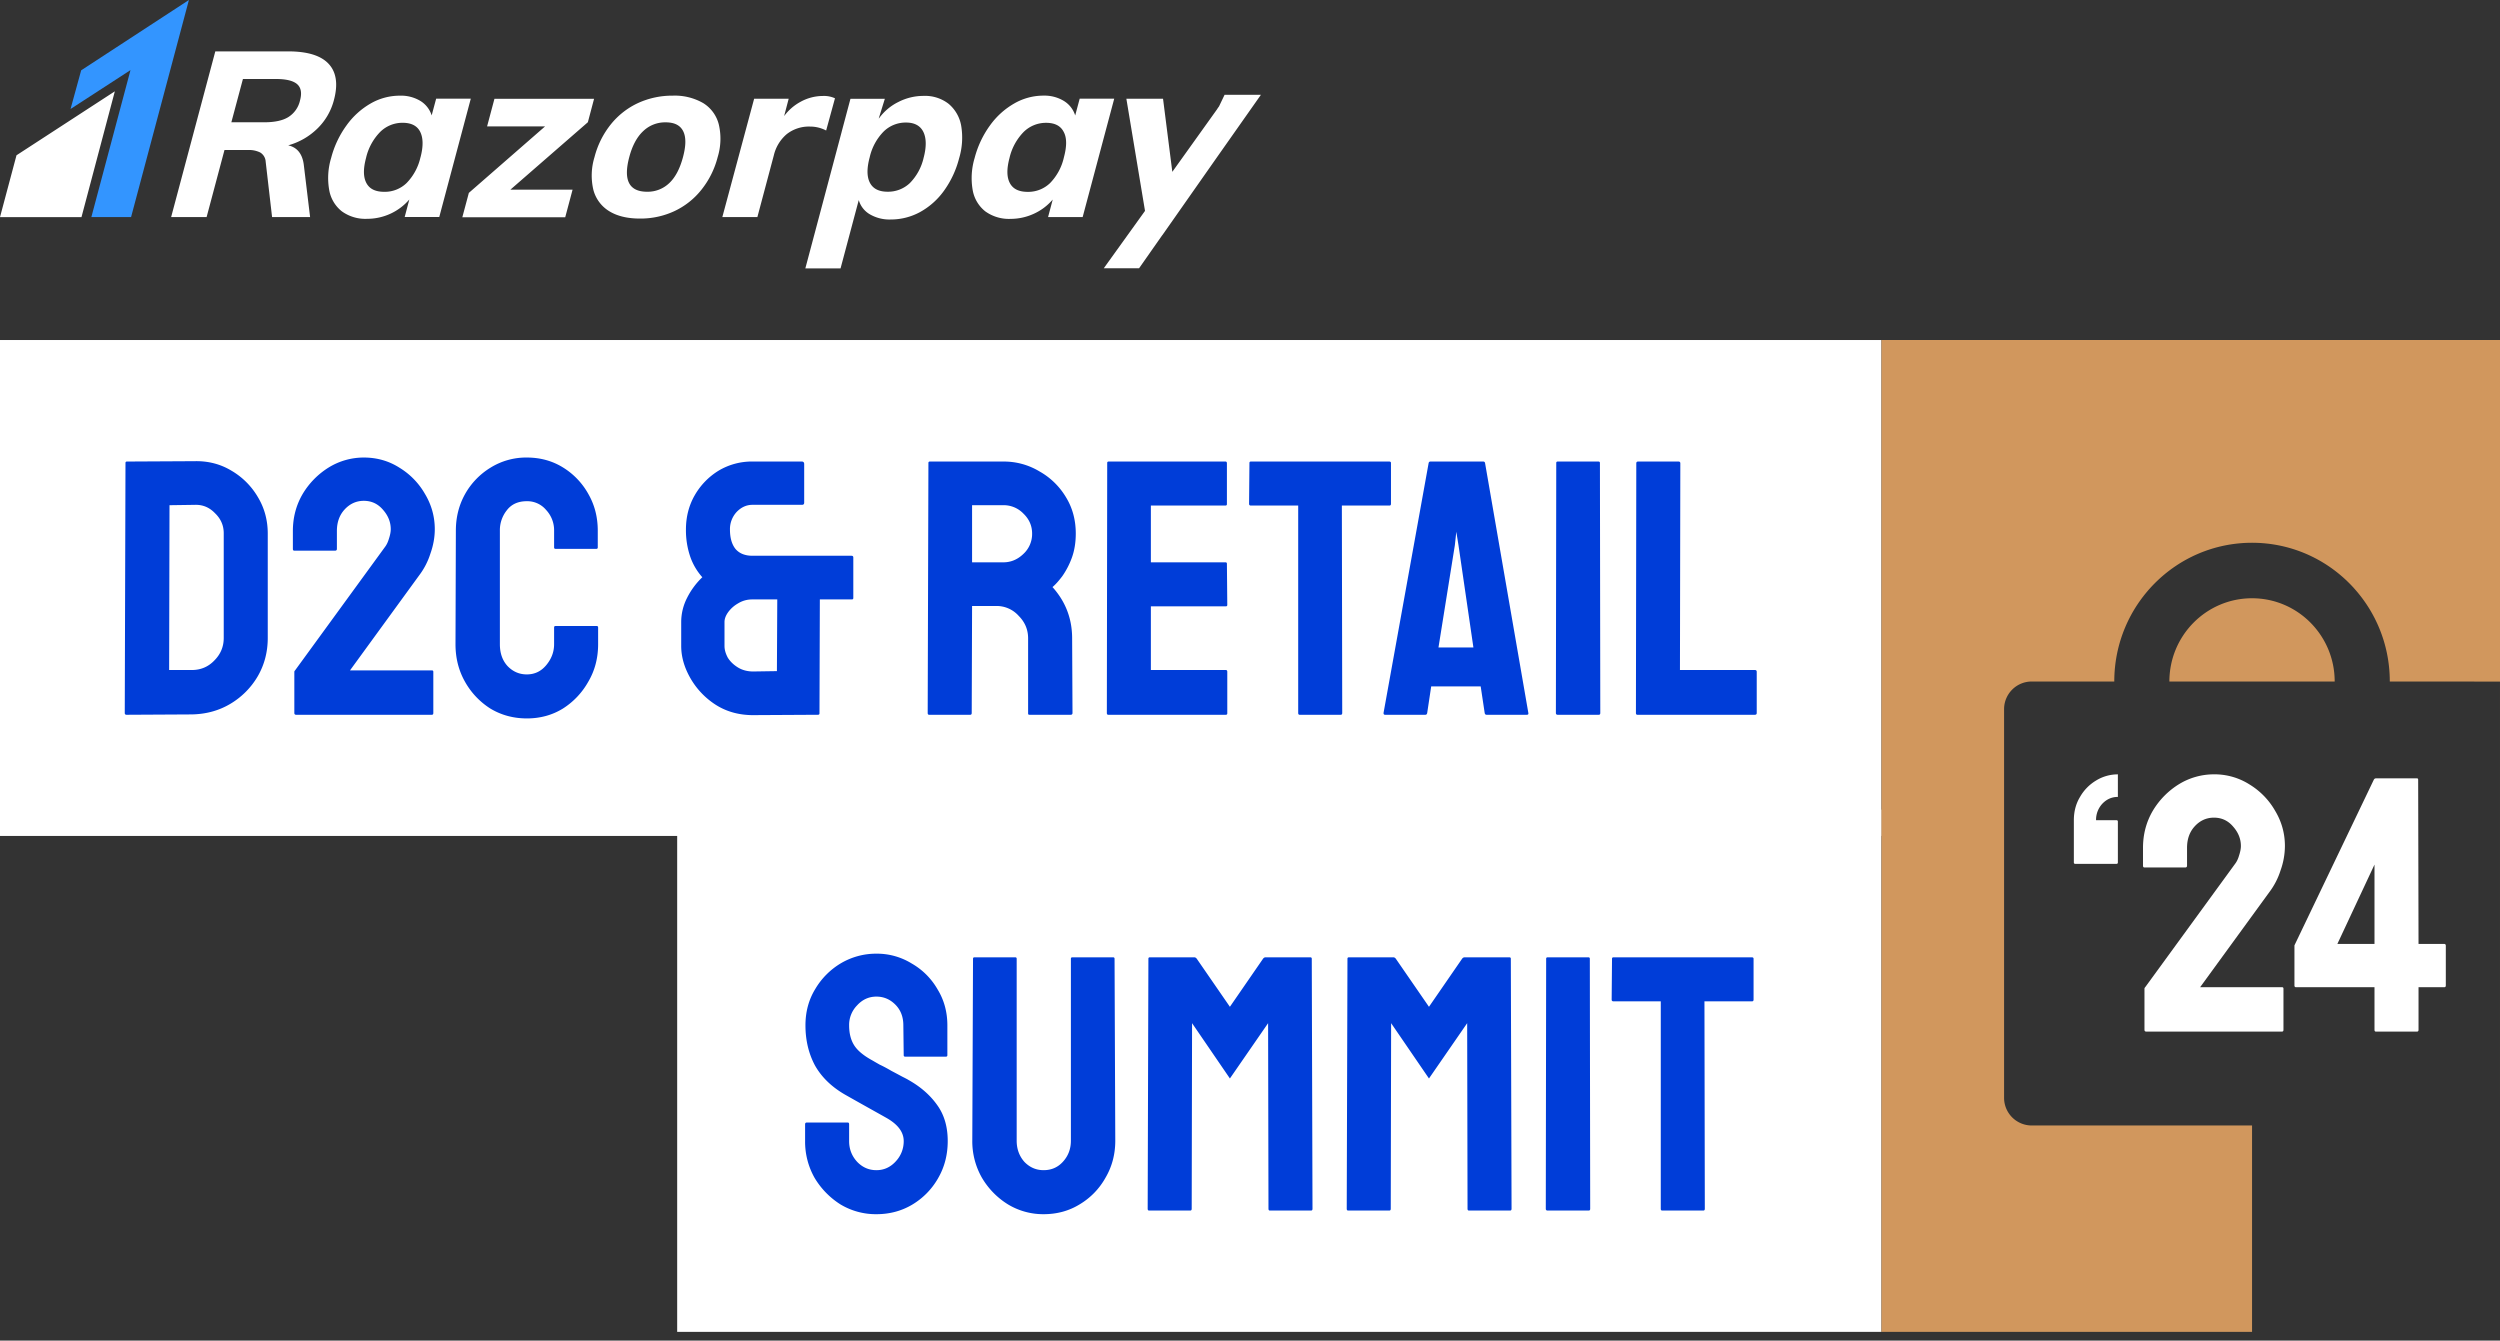
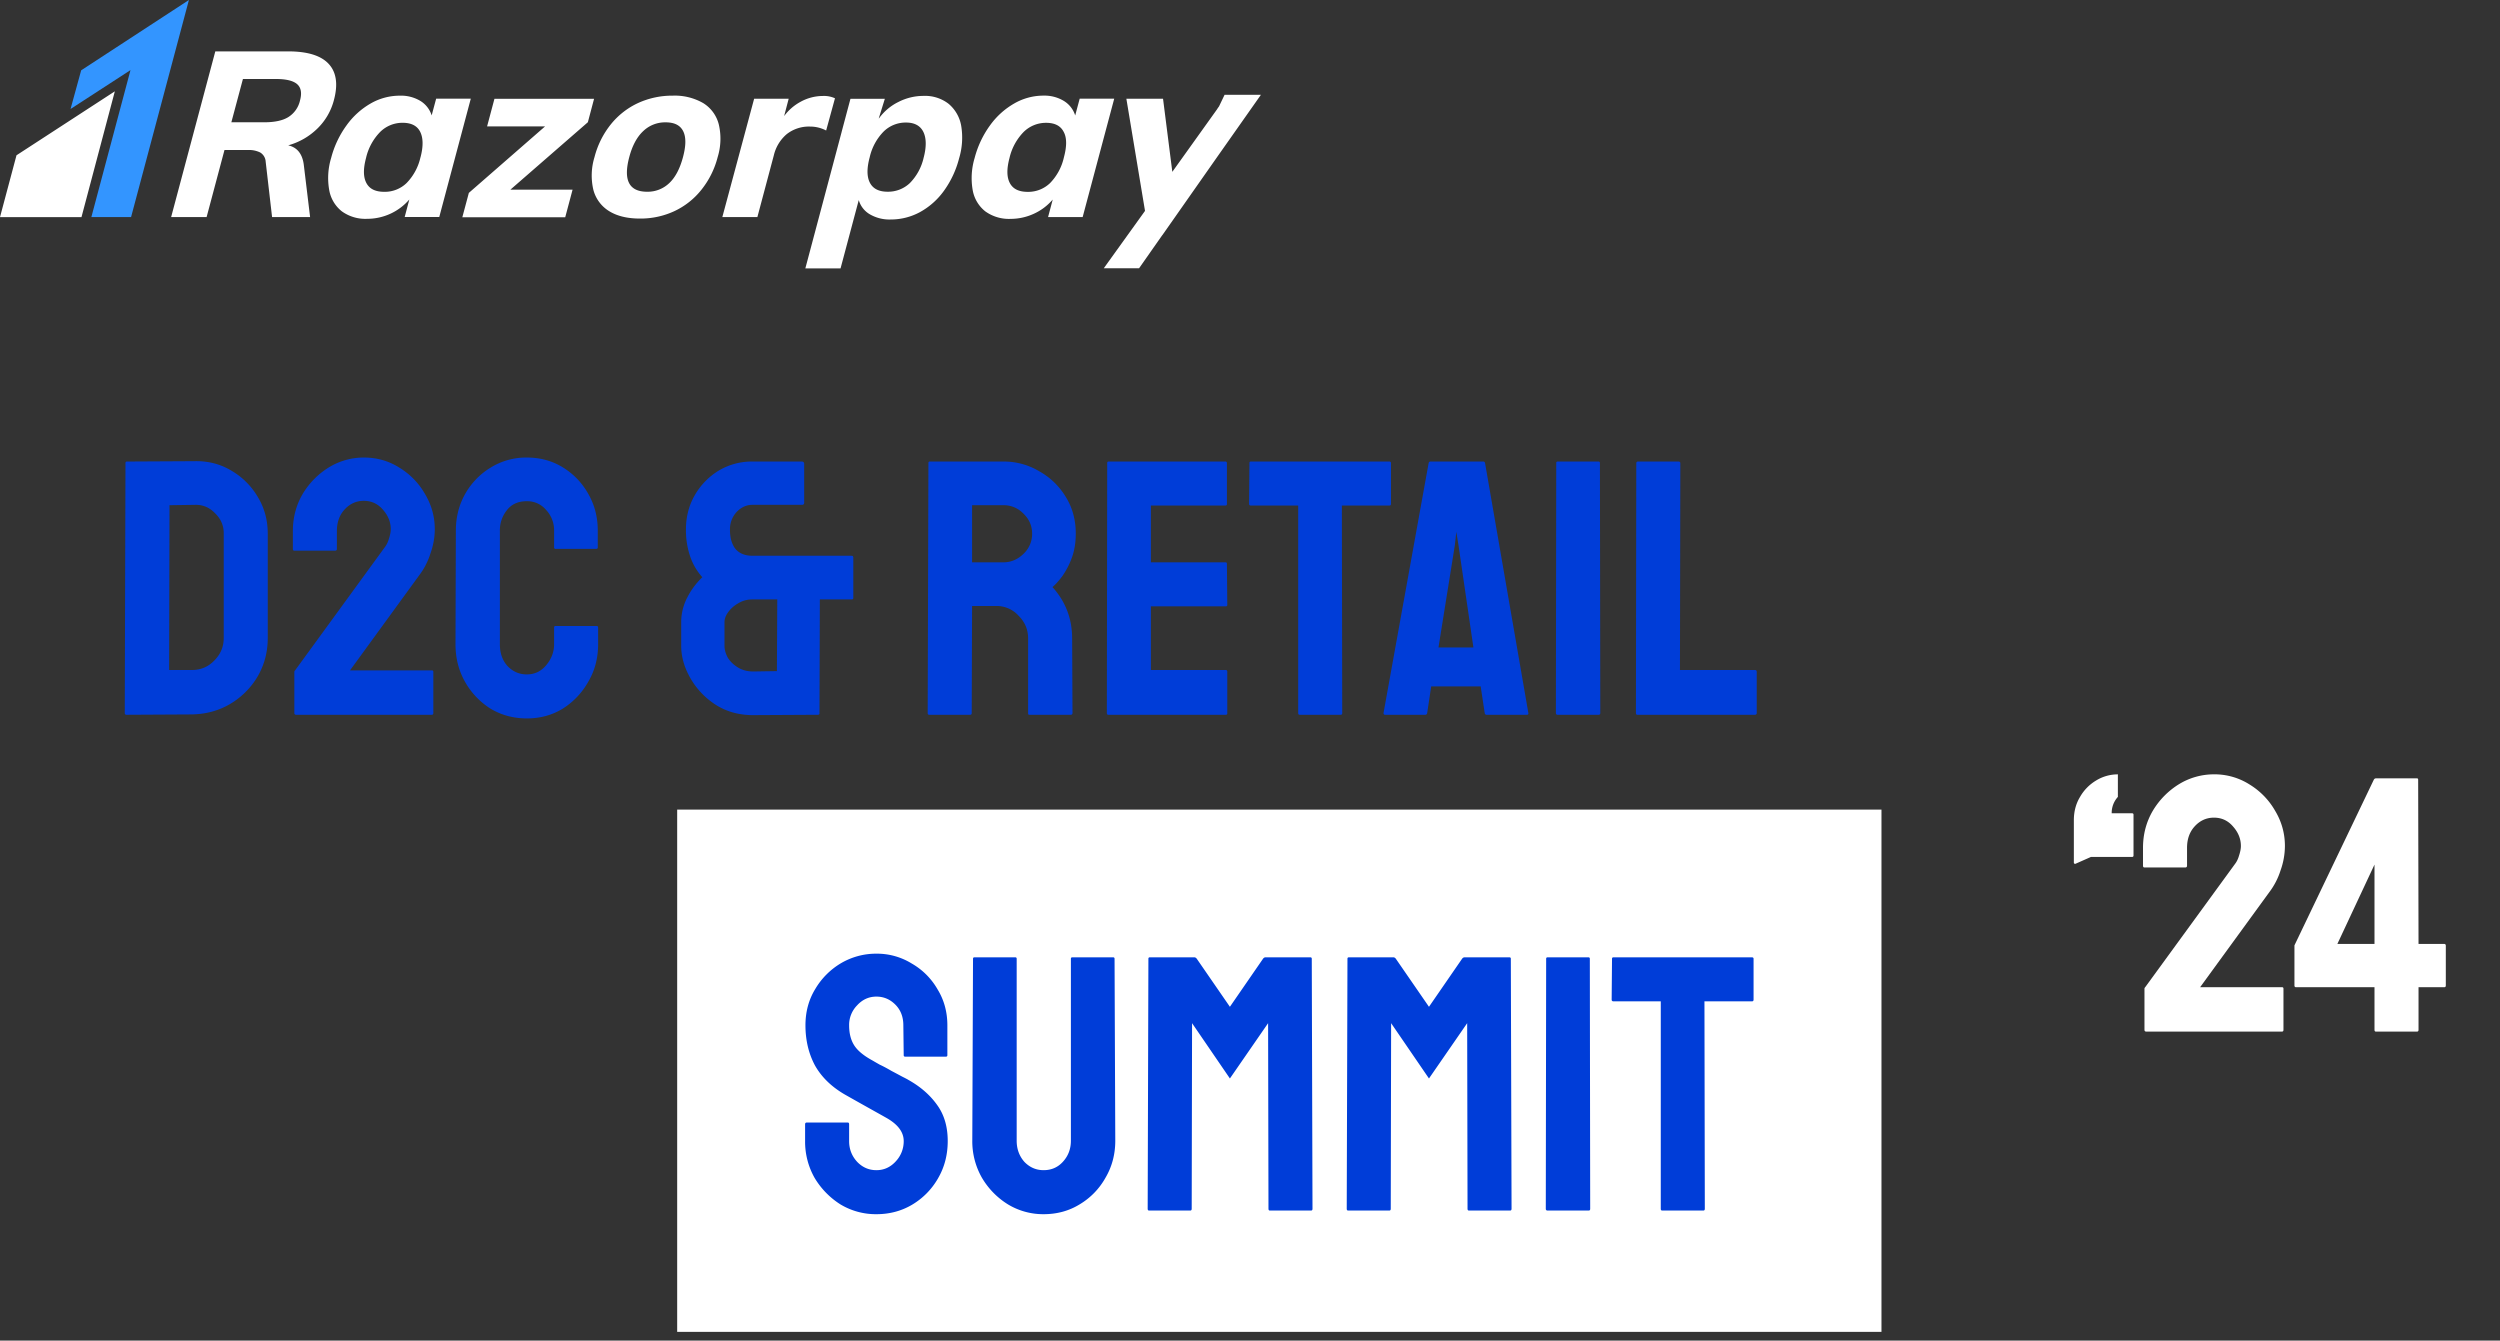
<svg xmlns="http://www.w3.org/2000/svg" width="207" height="111" fill="none">
  <rect width="100%" height="100%" fill="#333333" stroke="none" />
  <path fill="#fff" d="M56.07 67.033h99.716v43.244H56.07zM1.366 12.857 0 17.977h6.747L9.508 7.562l-8.142 5.295zM27.65 8.28c.347-1.3.204-2.295-.43-2.984-.634-.69-1.743-1.037-3.326-1.042h-6.067l-3.657 13.72h2.937l1.48-5.553h1.939c.355-.018.708.054 1.027.21a.949.949 0 0 1 .445.757l.53 4.586h3.148l-.514-4.26c-.102-.95-.54-1.51-1.299-1.68a5.579 5.579 0 0 0 2.435-1.407 5.063 5.063 0 0 0 1.352-2.346zm-2.812.05a2.177 2.177 0 0 1-.958 1.36c-.463.292-1.14.435-1.998.435h-2.726l.958-3.584h2.729c.856 0 1.444.145 1.768.435.324.289.394.747.227 1.353zm11.276-.163-.372 1.389a2.165 2.165 0 0 0-.926-1.194 3.1 3.1 0 0 0-1.71-.44 4.83 4.83 0 0 0-2.403.639 6.35 6.35 0 0 0-2.016 1.828 7.99 7.99 0 0 0-1.267 2.686 5.706 5.706 0 0 0-.162 2.657c.12.7.494 1.33 1.051 1.77a3.32 3.32 0 0 0 2.083.616 4.606 4.606 0 0 0 3.5-1.6l-.384 1.45h2.863l2.611-9.8h-2.868zm-1.3 4.86a4.436 4.436 0 0 1-1.14 2.12 2.583 2.583 0 0 1-1.851.735c-.73 0-1.22-.231-1.484-.724s-.27-1.18-.03-2.083a4.516 4.516 0 0 1 1.157-2.138 2.616 2.616 0 0 1 1.873-.77c.713 0 1.199.247 1.449.74s.275 1.19.03 2.117l-.005.003zM49.188 8.18H40.94l-.609 2.286h4.8l-6.311 5.505-.54 2.02h8.52l.609-2.286h-5.15l6.416-5.584.514-1.941zm9.036.356a4.702 4.702 0 0 0-2.52-.616 6.779 6.779 0 0 0-2.882.616 6.29 6.29 0 0 0-2.257 1.775 7.192 7.192 0 0 0-1.34 2.698 5.186 5.186 0 0 0-.097 2.698c.189.74.66 1.378 1.312 1.777.663.41 1.512.613 2.546.613.983.01 1.957-.2 2.85-.613a6.224 6.224 0 0 0 2.245-1.777 7.174 7.174 0 0 0 1.342-2.698c.27-.875.303-1.806.095-2.698a2.904 2.904 0 0 0-1.294-1.775zm-1.671 4.468c-.257.963-.634 1.685-1.144 2.162a2.576 2.576 0 0 1-1.826.71c-1.496 0-1.99-.957-1.479-2.872.252-.95.638-1.667 1.157-2.15a2.613 2.613 0 0 1 1.852-.724c.713 0 1.2.232 1.45.725.25.492.242 1.198-.01 2.15zM89.398 8.17l-.372 1.39a2.166 2.166 0 0 0-.926-1.195 3.093 3.093 0 0 0-1.71-.447 4.84 4.84 0 0 0-2.405.646 6.357 6.357 0 0 0-2.019 1.828A8.032 8.032 0 0 0 80.7 13.08c-.26.86-.316 1.77-.162 2.656.12.7.494 1.33 1.051 1.77a3.348 3.348 0 0 0 2.109.616 4.585 4.585 0 0 0 1.881-.412 4.518 4.518 0 0 0 1.586-1.187l-.384 1.449h2.863l2.613-9.8h-2.859zm-1.307 4.86a4.434 4.434 0 0 1-1.137 2.12 2.596 2.596 0 0 1-1.851.736c-.732 0-1.223-.232-1.486-.725-.264-.492-.269-1.18-.03-2.082a4.536 4.536 0 0 1 1.157-2.138 2.624 2.624 0 0 1 1.875-.771c.713 0 1.195.247 1.448.74.269.48.276 1.19.024 2.118v.002zm-19.686-2.224.731-2.668a2.178 2.178 0 0 0-.983-.192c-.662 0-1.312.171-1.889.495a4.112 4.112 0 0 0-1.338 1.171l.377-1.437h-2.86l-2.634 9.8h2.902l1.363-5.116a3.289 3.289 0 0 1 1.067-1.752 2.968 2.968 0 0 1 1.926-.627 2.86 2.86 0 0 1 1.338.326zM78.537 8.59a3.18 3.18 0 0 0-2.07-.65c-.724 0-1.438.173-2.082.504a4.34 4.34 0 0 0-1.62 1.377l.011-.067.488-1.572h-2.847l-.726 2.724c0 .03-.017.063-.023.093l-2.986 11.223h2.916l1.507-5.656c.144.5.476.923.926 1.183a3.22 3.22 0 0 0 1.72.425 5.05 5.05 0 0 0 2.42-.61 6.019 6.019 0 0 0 1.998-1.78 7.973 7.973 0 0 0 1.243-2.668 5.949 5.949 0 0 0 .176-2.696 3.057 3.057 0 0 0-1.051-1.83zm-2.062 4.48a4.364 4.364 0 0 1-1.132 2.082 2.606 2.606 0 0 1-1.852.722c-.717 0-1.203-.247-1.46-.736-.257-.488-.271-1.191-.019-2.12a4.435 4.435 0 0 1 1.157-2.13 2.604 2.604 0 0 1 1.852-.741c.695 0 1.178.26 1.43.77.253.512.269 1.236.024 2.153zm27.93-5.223h-3.009l-.463.967a4.644 4.644 0 0 0-.113.157l-.049.08-3.703 5.178-.769-6.056h-3.036l1.544 9.289-3.414 4.75h2.923l.845-1.205c.025-.037.05-.067.074-.107l.988-1.409.032-.037 4.414-6.296 3.736-5.311z" />
  <path fill="#3395FF" d="m6.721 5.822-.88 3.203 4.963-3.22-3.24 12.17h3.289L15.642 0l-8.92 5.822z" />
-   <path fill="#fff" d="M0 28.154h155.786v41.062H0z" />
  <path fill="#003DD8" d="M43.62 59.485c-1.105 0-2.11-.271-3.013-.813a6.238 6.238 0 0 1-2.109-2.23c-.522-.924-.783-1.958-.783-3.103l.03-9.4c0-1.104.251-2.108.753-3.012a5.992 5.992 0 0 1 2.11-2.2 5.588 5.588 0 0 1 3.012-.843c1.105 0 2.099.271 2.982.813a5.993 5.993 0 0 1 2.11 2.2c.521.904.783 1.918.783 3.043v1.385c0 .08-.04.12-.12.12H46c-.08 0-.12-.04-.12-.12V43.94a2.46 2.46 0 0 0-.663-1.717 2.03 2.03 0 0 0-1.597-.723c-.723 0-1.276.251-1.657.753a2.639 2.639 0 0 0-.573 1.688v9.4c0 .742.211 1.345.633 1.807.442.462.974.693 1.597.693.643 0 1.175-.251 1.597-.753.441-.523.662-1.105.662-1.748v-1.386c0-.08.04-.12.12-.12h3.405c.08 0 .12.04.12.12v1.386c0 1.145-.27 2.18-.813 3.103a6.239 6.239 0 0 1-2.109 2.23c-.883.542-1.877.813-2.982.813zm-19.099-.301c-.1 0-.15-.05-.15-.15v-3.405c0-.04.02-.08.06-.12l7.441-10.214c.14-.18.251-.412.332-.693.1-.301.15-.562.15-.783 0-.583-.21-1.115-.632-1.597-.422-.502-.955-.753-1.597-.753-.623 0-1.155.241-1.597.723-.422.462-.633 1.055-.633 1.778v1.476c0 .1-.05.15-.15.15H24.37c-.08 0-.12-.05-.12-.15V43.97c0-1.125.271-2.15.813-3.073a6.496 6.496 0 0 1 2.17-2.2 5.53 5.53 0 0 1 2.892-.813c1.084 0 2.069.281 2.952.843a6.064 6.064 0 0 1 2.11 2.17c.541.904.813 1.878.813 2.922 0 .663-.12 1.336-.362 2.018a5.93 5.93 0 0 1-.934 1.808l-5.724 7.863h6.779c.08 0 .12.04.12.12v3.405c0 .1-.04.15-.12.15H24.52zm-14.041 0c-.1 0-.15-.05-.15-.15l.06-20.698c0-.08.04-.12.12-.12l5.635-.03c1.104-.02 2.108.24 3.012.783a6.075 6.075 0 0 1 2.2 2.199c.542.904.813 1.908.813 3.013v8.646c0 1.165-.281 2.23-.844 3.194a6.408 6.408 0 0 1-2.259 2.26c-.944.562-2.009.853-3.194.873l-5.392.03zm3.526-3.706h1.867c.744 0 1.366-.26 1.868-.783.523-.522.784-1.145.784-1.868v-8.676c0-.643-.241-1.196-.723-1.658-.462-.482-1.015-.712-1.657-.692l-2.11.03-.03 13.647zm48.364 3.736c-1.185 0-2.23-.291-3.134-.874a6.392 6.392 0 0 1-2.078-2.2c-.503-.883-.754-1.767-.754-2.65V51.5a4.4 4.4 0 0 1 .482-1.988 6.235 6.235 0 0 1 1.266-1.717 5.004 5.004 0 0 1-.995-1.687 6.78 6.78 0 0 1-.361-2.26c0-1.044.241-1.988.723-2.832a5.722 5.722 0 0 1 1.988-2.049 5.375 5.375 0 0 1 2.802-.753h4.067c.141 0 .211.07.211.211v3.194c0 .12-.06.18-.18.18h-4.098c-.502 0-.944.201-1.325.603a2.087 2.087 0 0 0-.543 1.446c0 .683.151 1.215.452 1.597.322.381.794.572 1.416.572h8.195c.1 0 .15.05.15.15v3.345c0 .08-.04.12-.12.12h-2.651l-.03 9.43c0 .08-.04.12-.12.12l-5.364.03zm0-3.615 1.958-.03.03-5.936h-2.079c-.422 0-.813.11-1.175.332a2.6 2.6 0 0 0-.813.723c-.201.281-.302.552-.302.813v1.989c0 .301.09.622.272.964.2.321.482.592.843.813.362.221.784.332 1.266.332zm73.206 3.585c-.081 0-.121-.05-.121-.151l.03-20.667c0-.1.05-.15.151-.15h3.344c.1 0 .151.05.151.15l-.031 17.112h6.207c.1 0 .15.05.15.15v3.405c0 .1-.05.15-.15.15h-9.731zm-6.597 0c-.101 0-.151-.05-.151-.151l.03-20.697c0-.08.04-.12.121-.12h3.374c.08 0 .121.04.121.12l.03 20.697c0 .1-.041.15-.121.15h-3.404zm-14.422-.151 3.735-20.697c.021-.08.071-.12.151-.12h4.369c.08 0 .13.04.15.12l3.585 20.697c.02.1-.02.15-.12.15h-3.344c-.081 0-.131-.05-.151-.15l-.331-2.2h-4.098l-.331 2.2c-.02.1-.07.15-.151.15h-3.344c-.08 0-.12-.05-.12-.15zm4.549-5.423h2.892l-1.235-8.466-.181-1.114-.12 1.114-1.356 8.466zm-11.494 5.574c-.081 0-.121-.05-.121-.151V41.861h-3.917c-.1 0-.15-.05-.15-.151l.03-3.374c0-.08.04-.12.12-.12h11.449c.1 0 .15.04.15.12v3.374c0 .1-.04.15-.12.15h-3.947l.03 17.173c0 .1-.04.15-.12.15h-3.404zm-15.845 0c-.08 0-.12-.05-.12-.151l.03-20.697c0-.08.04-.12.12-.12h9.671c.08 0 .12.05.12.15v3.374c0 .08-.04.12-.12.12h-6.176v4.7h6.176c.08 0 .12.04.12.12l.031 3.405c0 .08-.041.12-.121.12h-6.206v5.273h6.206c.08 0 .121.05.121.15v3.435c0 .08-.041.12-.121.12h-9.731zm-14.834 0c-.08 0-.12-.05-.12-.15l.06-20.698c0-.08.04-.12.12-.12h6.086a5.69 5.69 0 0 1 2.983.813 5.916 5.916 0 0 1 2.199 2.139c.542.883.813 1.888.813 3.012 0 .743-.11 1.416-.331 2.019a6.619 6.619 0 0 1-.783 1.506c-.302.402-.573.703-.814.904 1.085 1.205 1.627 2.621 1.627 4.248l.03 6.176c0 .1-.05.15-.15.15h-3.405c-.08 0-.12-.03-.12-.09v-6.236c0-.723-.261-1.346-.784-1.868a2.443 2.443 0 0 0-1.868-.813h-1.988l-.03 8.857c0 .1-.04.15-.12.15h-3.405zm3.555-12.623h2.591c.623 0 1.175-.231 1.657-.694a2.249 2.249 0 0 0 .723-1.687c0-.642-.241-1.195-.723-1.657a2.261 2.261 0 0 0-1.657-.693h-2.591v4.73zm57.145 53.673c-.08 0-.121-.05-.121-.151V82.911h-3.916c-.1 0-.151-.05-.151-.15l.03-3.375c0-.08.041-.12.121-.12h11.448c.101 0 .151.04.151.12v3.374c0 .1-.04.15-.121.15h-3.946l.03 17.173c0 .101-.04.151-.121.151h-3.404zm-9.49 0c-.101 0-.151-.05-.151-.151l.03-20.697c0-.08.04-.12.121-.12h3.374c.08 0 .121.04.121.12l.03 20.697c0 .101-.04.151-.121.151h-3.404zm-16.513 0c-.08 0-.12-.05-.12-.151l.06-20.697c0-.08.04-.12.121-.12h3.675c.08 0 .151.04.211.12l2.742 3.977 2.741-3.977c.06-.08.131-.12.211-.12h3.706c.08 0 .12.04.12.12l.06 20.697c0 .101-.04.151-.12.151h-3.404c-.081 0-.121-.05-.121-.151l-.03-15.365-3.163 4.58-3.134-4.58-.03 15.365c0 .101-.04.151-.12.151h-3.405zm-16.482 0c-.08 0-.12-.05-.12-.151l.06-20.697c0-.08.04-.12.12-.12h3.676c.08 0 .15.04.21.12l2.742 3.977 2.742-3.977c.06-.08.13-.12.211-.12h3.705c.081 0 .121.04.121.12l.06 20.697c0 .101-.04.151-.121.151h-3.404c-.08 0-.12-.05-.12-.151l-.031-15.365-3.163 4.58-3.133-4.58-.03 15.365c0 .101-.04.151-.12.151h-3.405zm-8.738.301a5.635 5.635 0 0 1-2.952-.813 6.405 6.405 0 0 1-2.169-2.23 6.078 6.078 0 0 1-.783-3.043l.06-15.063c0-.08.04-.12.12-.12h3.375c.08 0 .12.04.12.12V94.45c0 .682.211 1.265.633 1.747.442.462.974.693 1.597.693.642 0 1.175-.231 1.596-.693.442-.482.663-1.065.663-1.748V79.386c0-.08.04-.12.12-.12h3.375c.08 0 .12.04.12.12l.06 15.064c0 1.124-.27 2.149-.813 3.072a5.915 5.915 0 0 1-2.139 2.2c-.883.542-1.877.813-2.982.813zm-13.843 0a5.69 5.69 0 0 1-2.982-.813 6.589 6.589 0 0 1-2.14-2.2 6.078 6.078 0 0 1-.783-3.042v-1.386c0-.1.05-.15.15-.15h3.375c.08 0 .12.05.12.15v1.386c0 .662.221 1.235.663 1.717.442.462.974.693 1.597.693s1.155-.241 1.597-.723a2.418 2.418 0 0 0 .663-1.687c0-.743-.482-1.386-1.447-1.928-.32-.181-.823-.462-1.506-.844-.683-.382-1.325-.743-1.928-1.085-1.105-.642-1.928-1.446-2.47-2.41-.523-.984-.784-2.089-.784-3.314 0-1.125.271-2.129.814-3.013a6.061 6.061 0 0 1 2.139-2.139 5.743 5.743 0 0 1 2.922-.783 5.48 5.48 0 0 1 2.922.814 5.754 5.754 0 0 1 2.14 2.139c.542.883.813 1.877.813 2.982v2.47c0 .081-.04.121-.12.121h-3.375c-.08 0-.12-.04-.12-.12l-.03-2.47c0-.704-.221-1.276-.663-1.718-.442-.442-.964-.663-1.567-.663-.623 0-1.155.241-1.597.723a2.313 2.313 0 0 0-.662 1.657c0 .663.14 1.215.421 1.657.281.442.794.864 1.537 1.266.1.06.291.17.572.33.302.141.623.312.964.513.342.18.643.341.904.482.281.14.452.231.512.271 1.004.563 1.798 1.256 2.38 2.079.583.803.874 1.798.874 2.983 0 1.144-.271 2.179-.813 3.103a5.985 5.985 0 0 1-2.14 2.169c-.883.522-1.867.783-2.952.783z" />
-   <path fill="#fff" d="M196.729 85.417c-.08 0-.121-.05-.121-.15V81.74h-6.507c-.08 0-.121-.05-.121-.15v-3.314l6.568-13.708c.04-.08.101-.12.181-.12h3.404c.061 0 .091.04.091.12l.03 13.587h2.109c.1 0 .15.05.15.15v3.285c0 .1-.04.15-.12.15h-2.139v3.525c0 .1-.04.15-.121.15h-3.404zm-3.194-7.26h3.073v-6.569l-3.073 6.568zm-15.822 7.259c-.101 0-.151-.05-.151-.15V81.86c0-.04.02-.08.06-.12l7.442-10.213c.14-.181.251-.412.331-.693.1-.301.151-.563.151-.783 0-.583-.211-1.115-.633-1.597-.422-.502-.954-.753-1.597-.753-.622 0-1.155.24-1.597.723-.421.462-.632 1.054-.632 1.777v1.476c0 .1-.05.151-.151.151h-3.374c-.08 0-.121-.05-.121-.15v-1.477c0-1.125.272-2.149.814-3.073a6.49 6.49 0 0 1 2.169-2.2 5.529 5.529 0 0 1 2.892-.813 5.39 5.39 0 0 1 2.953.844 6.077 6.077 0 0 1 2.109 2.17c.542.903.813 1.877.813 2.922a6.04 6.04 0 0 1-.361 2.018 5.947 5.947 0 0 1-.934 1.808l-5.725 7.863h6.779c.08 0 .121.04.121.12v3.405c0 .1-.041.15-.121.15h-11.237zm-5.878-13.888c-.08 0-.12-.04-.12-.12v-3.495c0-.723.171-1.366.512-1.928a3.727 3.727 0 0 1 1.326-1.356 3.422 3.422 0 0 1 1.807-.512v1.867c-.502 0-.934.191-1.295.573a1.963 1.963 0 0 0-.512 1.356h1.687c.08 0 .12.04.12.12v3.374c0 .08-.04.12-.12.12h-3.405z" />
-   <path fill="#D1975D" fill-rule="evenodd" d="M207.001 28.153h-51.214v82.124h30.683V93.19h16.144-34.395a2.29 2.29 0 0 1-2.281-2.298V58.727a2.29 2.29 0 0 1 2.281-2.298h6.844c0-6.344 5.107-11.488 11.406-11.488s11.406 5.144 11.406 11.488h6.843c.064 0 .128.003.19.008h2.091v2.244l.001.046V93.19h.001V28.153zm-20.532 21.383c-3.78 0-6.844 3.086-6.844 6.893h13.687c0-3.807-3.063-6.893-6.843-6.893z" clip-rule="evenodd" />
+   <path fill="#fff" d="M196.729 85.417c-.08 0-.121-.05-.121-.15V81.74h-6.507c-.08 0-.121-.05-.121-.15v-3.314l6.568-13.708c.04-.08.101-.12.181-.12h3.404c.061 0 .091.04.091.12l.03 13.587h2.109c.1 0 .15.05.15.15v3.285c0 .1-.04.15-.12.15h-2.139v3.525c0 .1-.04.15-.121.15h-3.404zm-3.194-7.26h3.073v-6.569l-3.073 6.568zm-15.822 7.259c-.101 0-.151-.05-.151-.15V81.86c0-.04.02-.08.06-.12l7.442-10.213c.14-.181.251-.412.331-.693.1-.301.151-.563.151-.783 0-.583-.211-1.115-.633-1.597-.422-.502-.954-.753-1.597-.753-.622 0-1.155.24-1.597.723-.421.462-.632 1.054-.632 1.777v1.476c0 .1-.05.151-.151.151h-3.374c-.08 0-.121-.05-.121-.15v-1.477c0-1.125.272-2.149.814-3.073a6.49 6.49 0 0 1 2.169-2.2 5.529 5.529 0 0 1 2.892-.813 5.39 5.39 0 0 1 2.953.844 6.077 6.077 0 0 1 2.109 2.17c.542.903.813 1.877.813 2.922a6.04 6.04 0 0 1-.361 2.018 5.947 5.947 0 0 1-.934 1.808l-5.725 7.863h6.779c.08 0 .121.04.121.12v3.405c0 .1-.041.15-.121.15h-11.237zm-5.878-13.888c-.08 0-.12-.04-.12-.12v-3.495c0-.723.171-1.366.512-1.928a3.727 3.727 0 0 1 1.326-1.356 3.422 3.422 0 0 1 1.807-.512v1.867a1.963 1.963 0 0 0-.512 1.356h1.687c.08 0 .12.04.12.12v3.374c0 .08-.04.12-.12.12h-3.405z" />
</svg>